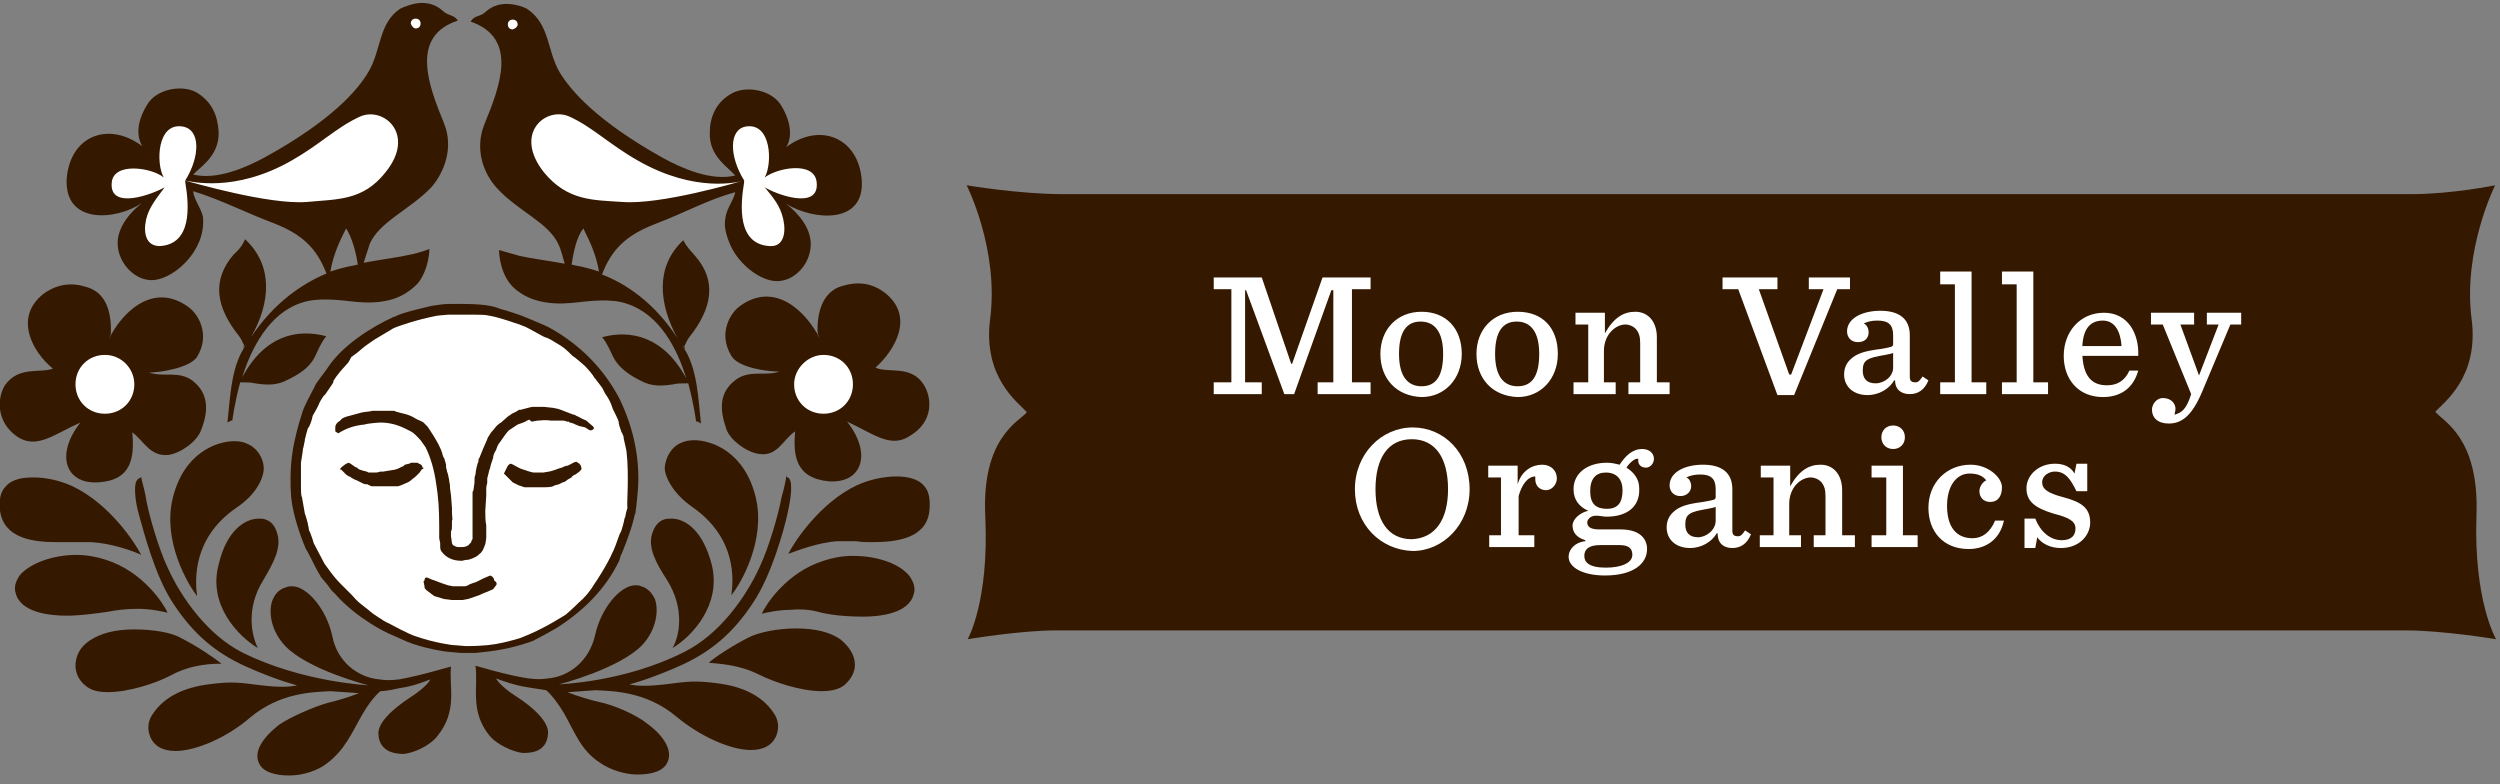
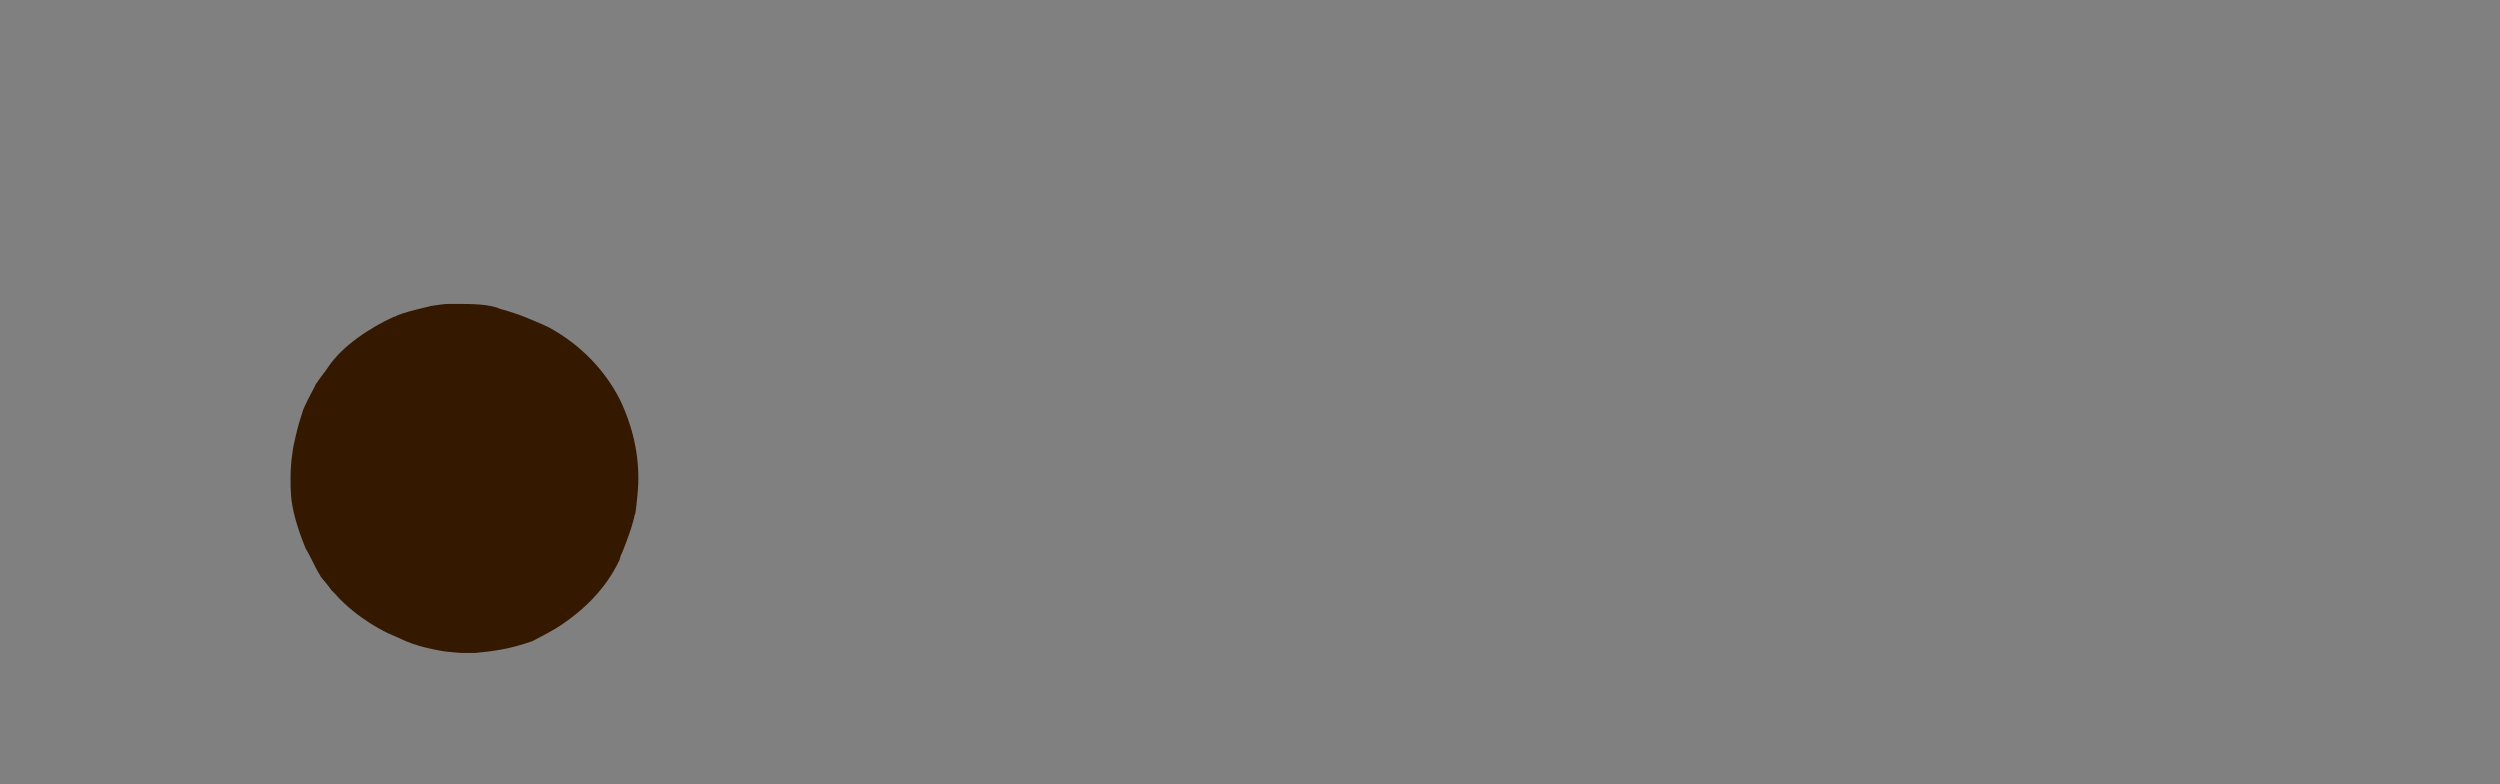
<svg xmlns="http://www.w3.org/2000/svg" height="80" viewBox="0 0 255 80" width="255">
  <rect x="0" y="0" width="255" height="80" fill="#808080" stroke="none" />
  <g fill="none" fill-rule="nonzero">
-     <path d="m252.6 52.6c.3-8-3.4-9.6-4.2-10.6.8-.9 4.5-3.5 3.7-9.5-.9-7 2.4-13.6 2.4-13.6s-4.4.9-8.5.9h-137.7c-4.3 0-9.7-.9-9.7-.9s3.3 6.5 2.4 13.6c-.8 6 2.9 8.6 3.7 9.5v.1c-.8.9-4.6 2.6-4.2 10.6.4 8.7-1.8 12.5-1.8 12.5s5.4-.9 9-.9h137.7c3.8 0 9.2.9 9.2.9s-2.3-3.9-2-12.6z" fill="#351800" />
-     <path d="m68 59.1c1.9 3 1.3 5.8.6 7 2-1.2 5-4.4 4-8.5-.9-3.5-2.7-4.7-4.1-4.7-.3 0-.5 0-.8.1-.6.2-1 .8-1.2 1.5-.4 1.4.4 2.9 1.5 4.6zm6.6 1.6c1-1.2 3.5-5.6 2.5-9.9-1.1-4.7-4.5-5.9-6.3-5.9-.5 0-1 .1-1.4.3-.9.4-1.5 1.4-1.6 2.5 0 .9.8 2.6 2.8 4 4.6 3.2 4.2 7.5 4 9zm13.3-42.3c-.3-4.3-4.2-6-7.7-3.4.8-1.3.2-3.1-.5-4.2-.9-1.6-3.5-2.1-5-1.3-1.7.9-2.3 2.5-2.3 4-.1 2.4 1.8 3.5 2.6 4.4-2.4.6-5.4-.7-7.4-1.8-6.8-3.8-9.4-6.9-10.5-8.7-1.3-2.2-1-4.8-3.2-6.4-.4-.3-1.4-.6-2.2-.6-1.5 0-2.1.8-2.4 1-.5.3-.9.2-1.3.8 4.9 1.7 3 6.6 1.4 10.5-1 2.5-.1 5 1.3 6.5 2.2 2.4 5.3 3.5 6.3 5.8.2.4.4 1.2.6 1.9-1.6-.3-3.8-.6-4.6-.8-1.1-.3-2.1-.6-2.1-.6s0 2 1.1 3.4c.5.7 1.6 1.4 2.6 1.7 1.3.4 2.6.4 3.7.3 1.9-.2 4-.5 5.7.1 3.3 1.1 5.1 4.6 6 7.6-2.3-4.3-5.7-5-8.6-4.2.1 0 .6.8 1 1.7.6 1.4 1.8 2.2 3.3 2.9 1.1.5 2.3.3 3 .2.4-.1.7-.1 1.5-.1.6 2.2.8 3.9.8 3.9s.1-.1.5.2c-.3-2.9-.4-5.1-1.4-7.1-.2-.3-.3-.6-.5-.9.1.1.2.3.3.4l-.1-.3c.2-.3.2-.5.5-.9 2.4-3 2.8-5.8.6-8.3-.4-.5-.8-.8-1.2-1.6-2.9 2.7-2.5 6.5-.6 10-2.3-3.6-5.3-5.6-7.7-6.5 1-2.6 2.5-4 5.3-5.1 3.4-1.3 5.4-2.5 8.3-3.3-.2.9-.9 1.7-1 2.6-.2.9.1 1.9.5 2.8.7 1.6 2.4 3.2 4.1 3.6 2.1.5 4.1-1.5 4.1-3.7 0-1.6-1.2-3.1-2.5-4.1 2.8 1.7 8 2.1 7.7-2.4zm-26.8 9.3c-.9-.3-1.7-.5-2.3-.6-.1 0-.3-.1-.5-.1.2-1.3.5-2.8 1.2-3.7.6 1.2 1.3 2.6 1.6 4.4zm-12.6 40.2c.3 2.2-.6 4.6 1.4 7.1.8 1 2.5 1.7 3.4 1.8.5 0 2.5.1 2.6-2 .1-1.1-1.4-2.6-3.3-3.8-1.7-1.1-2-1.8-2-1.8.8.3 1.9.7 3.2.9s1.9.3 1.9.3.7.5 1.8 2.3c1.1 1.9 1.7 3.8 3.7 5.1 1 .7 2.5 1.2 3.8 1.2 1.4 0 2.7-.3 3.1-1.3.5-1.1-.3-2.6-2.1-3.9-1.1-.9-3.4-1.9-4.9-2.2-2.1-.5-3.2-1-3.2-1l2.9-.2c1.7.1 5.1.1 8.2 2.7 2.4 2 5.5 3.4 7.6 3.4 1.3 0 2.2-.5 2.6-1.5.3-.8.2-1.6-.3-2.3-1.2-1.8-3.3-2.7-5.7-3-2.3-.3-3-.2-5.3.1-1.7.2-2.9.2-3.7 0 0 0 2.1-.5 5.4-2 2.8-1.3 5.1-3.1 7.2-6.3 1.9-2.8 3.2-7.6 3.5-9 .4-1.7.5-3 .3-3.5s-.3-.1-.4-.5c0 .4-.3 1.6-.5 2.3-.3 1.7-1.3 5.1-2.2 7-1.4 3.1-4.1 6.9-7.7 8.7-6.1 3.1-12.8 3.3-12.8 3.3.1 0 6.2-1.6 8.5-4 1.5-1.6 1.7-3.6 1.3-4.7-.3-.6-.7-1.1-1.4-1.3-.2-.1-.4-.1-.6-.1-1.5 0-3.5 2.3-4.1 5.1-.6 2.6-2.6 4.2-4.8 4.4-.7.1-1.1.1-2 0-2.1-.3-5.4-1.3-5.4-1.3zm45.7-28.7c-1.3-2-3.6-1.1-4.9-1.7 2-1.8 4-5.2 1-7.6-1.4-1.1-2.9-1.2-4.5-.7-1.9.6-2.5 2.7-2.4 4.8l.2.5c-1.3-2.6-4.5-5.9-8.1-3.3-1 .7-2.3 2.8-.9 5.1.7 1.2 3.6 1.6 4.9 1.6-1.4.5-3-.2-4.4.8-1.8 1.3-1.7 3.1-1 5.1.4 1.1 2 2.3 3.3 2.5 1.9.3 2.4-1.4 3.7-2.3-.2 2.4 0 4.8 3.5 5.1 3.3.2 4.4-2.8 1.8-6.1 2.8 1.3 4.5 2.8 6.5 1.4 2.3-1.4 2.2-3.8 1.3-5.2zm-16.8 29.6c1.6.8 4.3 1.7 6.4 1.7 1 0 1.8-.2 2.3-.6.7-.6 1.1-1.3 1.1-2.1 0-.9-.5-1.8-1.5-2.6-1-.7-2.5-1.1-4.5-1.1-1.9 0-3.8.4-4.8.9-1.6.8-3.6 2.1-4.1 2.6.7.1 2.9.1 5.1 1.2zm6.4-6.3c1.4.3 2.9.4 4.2.4 1.7 0 4.7-.3 5.2-2.3.2-.6 0-1.2-.4-1.8-1-1.3-3.3-2.1-5.8-2.1-1.1 0-2.1.2-3 .5-3.8 1.2-5.9 4.5-6.3 5.4.4-.1 1.7-.4 3-.4 1.1-.1 2.1 0 3.1.3zm5.2-7.2c2.5 0 5.5-.4 5.8-3.2.1-1.1 0-2-.6-2.6-.7-.8-2-.9-2.8-.9-1.2 0-2.7.3-4 .9-3.8 1.8-6.4 5.8-7 7 .8-.3 3.1-1.2 5.1-1.3h.6 1.2c.6.1 1.1.1 1.7.1zm-60.7-.8c-.2-.8-.6-1.3-1.2-1.5-.2-.1-.5-.1-.7-.1-1.4 0-3.3 1.2-4.1 4.7-1.1 4.1 2 7.3 4 8.5-.6-1.2-1.3-4 .6-7 1-1.7 1.8-3.2 1.4-4.6zm-4.2-2.7c2.1-1.4 2.8-3.1 2.8-4 0-1.1-.7-2.1-1.6-2.5-.4-.2-.8-.3-1.4-.3-1.8 0-5.2 1.2-6.3 5.9-1 4.3 1.5 8.6 2.5 9.9-.2-1.6-.5-5.9 4-9zm-9.6-31.1c-1.3 1-2.5 2.5-2.5 4.1 0 2.2 2.1 4.2 4.1 3.7 1.7-.4 3.4-2 4.1-3.6.4-.8.6-1.8.5-2.8-.2-.9-.9-1.7-1-2.6 2.9.9 4.9 2 8.3 3.3 2.8 1.1 4.3 2.5 5.3 5.1-2.4 1-5.3 2.9-7.7 6.5 2-3.5 2.3-7.3-.6-10-.4.9-.8 1.2-1.2 1.6-2.2 2.6-1.8 5.3.6 8.3.3.4.3.6.5.9l-.1.3c.1-.1.2-.3.3-.4-.2.3-.3.6-.5.9-1 2-1.1 4.2-1.4 7.1.5-.3.5-.2.5-.2s.2-1.7.8-3.9c.8 0 1.1 0 1.5.1.7.1 1.9.3 3-.2 1.5-.7 2.7-1.4 3.3-2.9.4-.9.9-1.7 1-1.7-3-.8-6.3-.1-8.6 4.2.9-2.9 2.7-6.5 6-7.6 1.7-.6 3.8-.3 5.7-.1 1.1.1 2.4.1 3.7-.3 1-.3 2-1 2.6-1.7 1.1-1.5 1.1-3.4 1.1-3.4s-1 .4-2.1.6c-.8.2-3 .5-4.6.8.2-.7.5-1.5.6-1.9 1-2.3 4.1-3.5 6.3-5.8 1.3-1.5 2.3-4 1.3-6.5-1.6-3.9-3.5-8.9 1.4-10.5-.3-.5-.8-.5-1.3-.8-.3-.2-.9-1-2.4-1-.8 0-1.8.4-2.2.6-2.2 1.5-1.9 4.2-3.2 6.4-1.1 1.9-3.8 5-10.5 8.7-2 1.1-5 2.4-7.4 1.8.9-.9 2.7-2 2.6-4.4-.1-1.5-.6-3-2.3-4-1.5-.8-4.1-.3-5 1.3-.7 1.1-1.3 2.8-.5 4.2-3.5-2.6-7.4-1-7.7 3.4-.2 4.6 5 4.2 7.7 2.4zm20.8 2.6c.6.9 1 2.4 1.2 3.7-.2 0-.4.1-.5.1-.6.1-1.4.3-2.3.6.3-1.8 1-3.2 1.6-4.4zm5.4 46c-.9.1-1.3.1-2 0-2.2-.2-4.3-1.8-4.8-4.4-.6-2.8-2.6-5.1-4.1-5.1-.2 0-.4 0-.6.1-.7.2-1.1.6-1.4 1.3-.4 1-.3 3 1.3 4.7 2.3 2.4 8.4 4 8.5 4 0 0-6.7-.3-12.8-3.3-3.6-1.8-6.3-5.6-7.7-8.7-.9-1.9-1.9-5.3-2.2-7-.1-.8-.5-2-.5-2.3-.1.3-.2 0-.5.5-.2.4-.2 1.8.3 3.5.4 1.4 1.6 6.2 3.5 9 2.1 3.2 4.4 5 7.2 6.3 3.3 1.5 5.4 2 5.4 2-.8.2-2 .2-3.7 0-2.3-.3-3-.4-5.3-.1-2.4.3-4.5 1.2-5.7 3-.5.7-.6 1.5-.3 2.3.4 1 1.3 1.5 2.6 1.5 2.1 0 5.3-1.4 7.6-3.4 3.1-2.6 6.5-2.6 8.2-2.7l2.9.2s-1.1.5-3.2 1c-1.4.4-3.7 1.4-4.9 2.2-1.8 1.4-2.6 2.8-2.1 3.9.4 1 1.8 1.3 3.1 1.3 1.4 0 2.9-.5 3.8-1.2 1.9-1.4 2.6-3.2 3.7-5.1 1-1.7 1.8-2.3 1.8-2.3s.7 0 1.9-.3c1.4-.2 2.4-.6 3.2-.9 0 0-.3.7-2 1.8-2 1.3-3.4 2.7-3.3 3.8.1 2 2.1 2 2.6 2 .9-.1 2.5-.7 3.4-1.8 2.1-2.6 1.2-4.9 1.4-7.1.2-.1-3 .9-5.3 1.3zm-39-24.8c2 1.4 3.8-.2 6.5-1.4-2.6 3.3-1.5 6.3 1.8 6.1 3.5-.2 3.7-2.6 3.5-5.1 1.2.9 1.8 2.5 3.7 2.3 1.3-.2 2.9-1.4 3.3-2.5.8-2 .8-3.8-.9-5.1-1.4-1-2.9-.3-4.4-.8 1.2 0 4.2-.5 4.9-1.6 1.4-2.3.1-4.4-.9-5.1-3.6-2.6-6.8.6-8.1 3.3l.2-.5c.1-2.1-.4-4.2-2.4-4.8-1.5-.5-3-.4-4.5.7-3 2.4-1.1 5.9 1 7.6-1.3.5-3.5-.3-4.9 1.7-.8 1.3-.9 3.7 1.2 5.2zm20.9 23.2c-.6-.5-2.5-1.8-4.1-2.6-1-.6-2.9-.9-4.8-.9-2 0-3.4.4-4.5 1.1s-1.5 1.7-1.5 2.6c0 .7.3 1.5 1.1 2.1.5.4 1.2.6 2.2.6 2.1 0 4.9-.9 6.4-1.7 2.2-1.2 4.4-1.2 5.2-1.2zm-8.5-5.6c1.3 0 2.6.3 3 .4-.4-.9-2.5-4.2-6.3-5.4-.9-.3-2-.5-3-.5-2.5 0-4.8.9-5.8 2.1-.4.6-.6 1.2-.4 1.8.5 2 3.5 2.3 5.2 2.3 1.3 0 2.8-.2 4.2-.4 1-.2 2-.3 3.1-.3zm-6.7-6.8h1.2.7c2 .1 4.3.9 5.1 1.3-.6-1.2-3.2-5.2-7-7-1.3-.6-2.7-.9-4-.9-.9 0-2.1.1-2.8.9-.6.6-.7 1.4-.6 2.5.4 2.8 3.3 3.2 5.8 3.2z" fill="#351800" />
-     <path d="m52.8 2.5c0-.3-.2-.5-.5-.5s-.5.2-.5.5.2.5.5.5c.3-.1.5-.3.5-.5zm-33.9 15.9c1.5-2.4 1.6-5.2-.3-5.5-2.6-.4-2.7 3.8-1.9 5.2-1.2-1-5.1-1.6-5.3.5-.3 2.9 4.2 1.2 5.4.5-.8 1.1-1.6 2-1.9 3.3-.3 1.4 0 2.7 1.4 2.7 3.3-.2 3-4.1 2.6-6.5zm12.4 2.2c3.1-.3 5.7-.1 8-3 3.2-3.9-.2-6.8-2.6-5.7s-4 2.8-7 4.5c-5.8 3.3-10.3 2.1-10.9 2 .8.2 8.6 2.5 12.5 2.2zm-20.6 15.6c-1.7 0-3 1.3-3 3s1.3 3 3 3 3-1.3 3-3c0-1.6-1.3-3-3-3zm31.7-33.3c.3 0 .5-.2.5-.5s-.2-.5-.5-.5-.5.2-.5.5c.1.3.3.5.5.5zm33.5 15.5v.2c-.4 2.4-.7 6.3 2.6 6.5 1.4.1 1.7-1.3 1.4-2.7s-1-2.2-1.9-3.3c1.1.7 5.6 2.4 5.3-.5-.2-2.2-4-1.5-5.3-.5.8-1.4.7-5.6-1.9-5.2-1.8.3-1.7 3.1-.2 5.5zm0 0c-.6.2-5 1.3-10.8-2-3-1.7-4.6-3.4-7-4.5s-5.8 1.7-2.6 5.7c2.4 2.9 5 2.8 8 3 3.9.3 11.7-2 12.4-2.2zm5.1 20.8c0 1.7 1.3 3 3 3s3-1.3 3-3-1.3-3-3-3c-1.6 0-3 1.4-3 3z" fill="#fff" />
    <path d="m48.5 66.6c2-.2 3.5-.4 5.8-1.2.8-.4 1.7-.9 2.4-1.3 2.7-1.7 5.1-4 6.5-7 0-.1.1-.3.1-.4l.1-.2c.1-.2.9-2.2 1.2-3.4.1-.3.1-.6.2-.7.1-.6.1-.8.2-1.7.4-3.5-.3-6.9-1.8-10-1.6-3.1-4.1-5.6-7.2-7.3-.8-.4-2.1-.9-2.8-1.2-.3-.1-1.1-.4-2.2-.7-1.1-.5-3-.5-4.5-.5h-.6c-.7 0-1.1.1-1.9.2.1 0-3.2.7-3.7 1.1h-.1c-2.4 1.1-5.2 2.9-6.7 5.1-.1.2-.9 1.2-1.3 1.8 0 .1-.8 1.5-1.1 2.2-.2.4-.3.8-.3.8-.4 1.2-.6 2.1-.8 3-.1.4-.2 1.2-.2 1.2-.2 1.3-.2 3.2-.1 4.3s.5 2.9 1.5 5.3c.3.4 1 2 1.4 2.6l.1.2c.3.4.7.8 1.1 1.4.1.1.4.4.4.4 2.3 2.6 5.4 4 5.4 4 .5.2 1.1.5 1.8.8 1.6.7 4.1 1.1 4.5 1.1.1 0 1.1.1 1.1.1z" fill="#351800" />
    <g fill="#fff">
-       <path d="m63.9 46s-.1-.5-.2-.9c0-.1-.1-.3-.1-.6l-.1-.2s0-.1-.1-.2c-.1-.3-.3-.8-.3-1.1 0-.1-.4-.9-.6-1.3l-.1-.3c-.1-.3-.3-.7-.5-1 0 0-.2-.3-.2-.3l-.2-.4c0-.1-.6-.8-.8-1.1l-.1-.1c0-.1-.7-1-1.2-1.4 0 0-.8-.7-1-.8-.1-.1-.7-.7-1-.9 0 0-.6-.4-.8-.5 0 0-.6-.4-1-.5-.1 0-1.8-1-2.1-1.1 0 0-.3-.1-.5-.2-.4-.1-1.9-.7-3.1-.9-.4-.1-1-.1-1.4-.1h-.2-.1c-.1 0-.2 0-.3 0-.4 0-1.1 0-1.6 0-.1 0-.2 0-.2 0-.1 0-.2 0-.3 0h-.1c-.2 0-1 .1-1.1.1-2.1.4-4.1 1.1-4.5 1.3l-1.5.9c-.4.2-1.5 1-1.6 1.1s-.7.6-1 .8c-.1.1-.2.1-.2.2 0 0-.1.1-.1.2-.1.1-.1.2-.2.3s-.8.9-.8.9c-.1.1-.7.9-.7 1v.1c-.1.2-.4.6-.6.9l-.2.3-.1.1s0 0-.1.1c-.2.3-.4.6-.5.9-.2.4-.3.6-.6 1.1-.1.5-.3 1.1-.5 1.3 0 0-.2.7-.2.7 0 .1-.1.4-.1.4v.1c-.1.4-.1.6-.2.9 0 .2-.1.7-.2 1.4v2.6s0 .8.1.9c0 0 0 0 .3 1.7.1.2.3 1 .3 1 0 .2.1.3.1.6 0 .1.2.4.2.5 0 0 .2.5.3.9 0 0 1 1.9 1.1 2.1 1 1.4 1.3 1.7 1.7 2.1.2.2 1.1 1.1 1.1 1.1.6.7.8.8.9.9s.8.6 1 .8c.1.1.4.3.7.5s.9.6 1.2.7c0 0 2 1.1 2.7 1.3 2 .7 3.8.9 3.8.9.3 0 1.1.1 1.4.1.4 0 1 0 2.2-.1 1-.1 2.2-.4 3.2-.7 1.6-.6 3.1-1.4 4.7-2.4 0 0 .7-.6 1.3-1.2.6-.5 1.2-1.2 1.6-1.9.1-.1 1.4-2.1 1.9-3.3l.1-.2.2-.5c.2-.5.4-1.2.5-1.3s.4-1.3.4-1.4.1-.1.1-.3c0-.1.1-.5.2-.8-.1-.2.2-3.3-.1-5.8zm-20.9 1.9-.2.3s-.4.4-.4.4l-.5.4c-.1.1-.3.2-.3.2l-.7.3s-.3.1-.3.1-.2 0-.3 0h-.3-.3-.2c-.1 0-.9 0-.9 0h-.5c-.2 0-.3 0-.4-.1-.1 0-.2-.1-.2-.1-.2 0-.3 0-.5-.1l-.6-.3c-.3-.1-.4-.2-.6-.3-.1-.1-.1-.1-.2-.1l-.3-.2c-.1-.1-.3-.3-.5-.5h-.1v-.1l.2-.2c.1-.1.3-.2.4-.3.1 0 .2-.1.2-.1.1 0 .3.1.4.2.2.1.2.2.5.3.1 0 .1.1.1.1l.2.1.3.1.4.1.2.1h.2.4c.3 0 .3 0 .6-.1h.3l.6-.1.6-.1.3-.1.4-.2c.1 0 .2-.1.3-.2l.4-.1s.1 0 .2-.1h.3.3c.1 0 .2 0 .2.1.2 0 .4.2.4.4.2 0 .1.1-.1.2zm7.6 11.8-.3.4-.7.3c-.3.1-.7.3-.7.3-.9.3-1.1.4-1.2.4l-.5.1c-.2 0-.4 0-.5 0h-.6l-.8-.1-1-.3-.8-.6c-.1-.1-.2-.2-.2-.3v-.1l-.1-.5.1-.1c0-.2.1-.3.2-.3s.3.1.5.2l.3.1.8.3.6.2.5.1h.5.7c.1 0 .4-.1.5-.2.3-.1.5-.2.6-.2l.8-.4.7-.3.2.1c.2.2.2.3.2.4.3.2.3.4.2.5zm8.5-11.6-.4.3c-.1 0-.4.2-.4.3 0 0-.4.2-.5.3s-.3.2-.4.2l-.4.2-.4.1-.2.1c-.2.1-.8.1-.8.1-.4 0-1.3 0-1.3 0h-.5c-.1 0-.3 0-.3 0l-.6-.2-.6-.3-.9-.9.4-.8c.1-.1.2-.2.3-.2s.6.3.6.3l.4.2.6.2.3.1.4.1h.4.6l.6-.1c.1 0 .7-.2.7-.2.2-.1.6-.2.6-.2.2-.1.4-.2.6-.2l.4-.2s.3-.2.5-.2l.3.2c.2.2.2.4.2.5.1 0-.1.2-.2.3zm1.1-4.2-.2-.1-.3-.2-.4-.1c-.1 0-.4-.1-.6-.2l-.2-.1c-.1 0-.2-.1-.4-.1l-.1-.1c-.1 0-.1 0-.2 0-.2-.1-.3-.1-.5-.1h-.1-.2-.1c-.1 0-.1 0-.2 0h-.2-.1-.2c-.6-.1-1.1 0-1.3 0s-.5.1-.7.1l-.2-.2s-.3.1-.4.2c-.2.1-.8.3-.8.3l-.3.2c-.3.2-.6.4-.6.4-.2.2-.5.6-.9 1.2-.2.2-.3.5-.4.8-.2.3-.3.6-.3.8l-.2.6s-.1.3-.1.4-.1.2-.1.3l-.2.8v.4c0 .2-.1.3-.1.6v.3.4c0 .3-.1 1.4-.1 1.6 0 .5 0 1 .1 1.5v.6.6c0 .2-.1.7-.1.7-.1.3-.2.5-.3.7l-.1.1c0 .1-.1.1-.3.3-.3.3-1 .5-1.1.5-.3 0-.5.1-.6.1-.9 0-1.6-.3-2.1-1-.1-.2-.1-.3-.1-.5 0 0 0-.2 0-.3l-.1-.5c0-.1 0-.5 0-1.1v-.2c0-1.7-.1-3-.3-4.2-.2-1.5-.6-2.8-1.1-3.8l-.5-.7c-.3-.3-.6-.7-1-.9l-.2-.1c-1.1-.6-2-.8-2.9-.8-.2 0-1.4.1-1.6.2-1.1.1-1.9.4-2.7.9l-.3-.2v-.4c0-.1 0-.4.5-.7.2-.3.6-.4 1-.5l1.1-.3c.3-.1.9-.1 1.2-.2h.9.4.5.1.1c.2 0 .3 0 .4.1.1 0 .4.1.4.1.4.1 1 .2 1.6.6l.2.1c.2.1.5.2.6.3l.1.1.3.3s1.2 1.7 1.5 2.7c0 0 .1.5.2.5l.2.7v.3s.1.3.1.4c.1.2.2.8.2.8 0 .1.1.6.1.6v.3l.1.7.1 1.3v.4c0 .5.1.8 0 .9v.4.1c0 .2 0 .5-.1.6v.5s.1.6.1.7l.1.2.2.1c.1.1.4.1.4.1h.2.2s.3 0 .6-.2c.1-.1.1-.2.2-.2l.1-.2c0-.1 0-.1.1-.2 0 0 0-.4 0-.5v-.2c0-.3 0-.9 0-1v-.2-.7-.5c0-.2 0-.3 0-.3v-1.1-.2c0-.1 0-.2.1-.3 0-.2.1-.7.1-.8v-.2c0-.2 0-.4.1-.6 0-.3.2-1.2.3-1.3 0-.2 0-.3.1-.4.1-.3.7-1.7.8-1.9 0-.1.2-.4.4-.7.2-.2.5-.6.5-.6.1-.1.3-.3.5-.4.1-.1.8-.7.8-.7.1 0 .3-.2.3-.2s.7-.3.7-.4h.2c.4-.1 1.1-.3 1.2-.3h.2.6.4s.9.1.9.1l.5.1c.1 0 1.3.5 1.6.6h.1s.3.2.4.2c.3.2.6.3.8.4.1.1.7.6.7.6l.1.2c-.1.1-.2.2-.4.2z" />
-       <path d="m138.2 49.9c0-3.6 2.7-6.3 5.9-6.3s5.8 2.6 5.8 6.3c0 3.6-2.7 6.3-5.8 6.3-3.3-.1-5.9-2.7-5.9-6.3zm9.5 0c0-3.2-1.3-5.1-3.7-5.1s-3.7 1.9-3.7 5.1 1.3 5.1 3.7 5.1c2.4-.1 3.7-2 3.7-5.1zm4.1 4.7h1.3v-5.9h-1.3v-1.2h3v1.9c.4-1.4 1.5-2 2.5-2 .9 0 1.5.6 1.5 1.4 0 .6-.5 1.2-1.1 1.2s-1.1-.4-1.1-1.1c0-.1 0-.2 0-.3-.8 0-1.4.9-1.7 2v4h1.6v1.2h-4.6v-1.2zm12.1-1.9c-.4 0-.7-.1-1.1-.1-.6 0-.9.4-.9.7 0 .4.3.7 1.2.7h2.2c1.9 0 2.7.9 2.7 2 0 1.5-1.4 2.7-4.3 2.7-2.2 0-3.7-.8-3.7-1.9 0-.8.7-1.5 1.7-1.6v-.1c-1-.3-1.3-.9-1.3-1.5s.7-1.3 1.6-1.5c-.9-.4-1.5-1.1-1.5-2.2 0-1.7 1.5-2.7 3.4-2.7.5 0 .9.1 1.3.2.6-.9 1.3-1.6 2.3-1.6.7 0 1.2.4 1.2 1 0 .5-.4.9-.8.9-.5 0-.8-.3-.8-.7 0-.1 0-.1 0-.2-.3-.1-.9.4-1.2.9.8.5 1.3 1.2 1.3 2.1.1 2-1.4 2.9-3.3 2.9zm2.6 3.9c0-.6-.3-1-1.3-1h-2c-1.1 0-1.6.4-1.6 1.1 0 .6.4 1.2 2.2 1.2 1.6 0 2.7-.5 2.7-1.3zm-1-6.6c0-1.1-.6-1.8-1.7-1.8-1 0-1.6.6-1.6 1.9s.6 1.8 1.7 1.8 1.6-.6 1.6-1.9zm4.5 3.8c0-.6.2-1.1.6-1.5.7-.7 1.6-.9 3.1-1.1 1.1-.2 1.3-.2 1.3-.5v-.8c0-1.1-.5-1.5-1.6-1.5-.5 0-1 .1-1.4.3.3.1.5.5.5.9 0 .5-.4 1-1.1 1s-1.1-.5-1.1-1.1c0-1.3 1.5-2.1 3.4-2.1s3 .8 3 2.5v4.2c0 .4.1.6.6.6.3 0 .5-.3.7-.6l.6.4c-.4 1-1.1 1.4-1.9 1.4s-1.5-.4-1.5-1.5h-.1c-.5.9-1.6 1.5-2.7 1.5-1.5 0-2.4-.9-2.4-2.1zm5-.7v-1.4c-.2.1-.4.1-.8.2-1.8.3-2.3.5-2.3 1.6 0 .8.4 1.3 1.3 1.3.8 0 1.8-.7 1.8-1.7zm4.6 1.5h1.3v-5.9h-1.3v-1.2h3v2.1c.9-1.6 1.9-2.2 3.1-2.2 1.3 0 2.2 1 2.2 2.6v4.6h1.3v1.2h-4.2v-1.2h1.2v-4c0-.6-.1-1.1-.5-1.5-.2-.2-.6-.4-1-.4-1 0-2.2 1-2.2 2.7v3.2h1.2v1.2h-4.2v-1.2zm11.3 0h1.5v-5.9h-1.5v-1.2h3.2v7.1h1.5v1.2h-4.7zm1-10c0-.7.5-1.2 1.2-1.2s1.2.5 1.2 1.2-.5 1.2-1.2 1.2-1.2-.5-1.2-1.2zm4.8 7.2c0-2.6 1.9-4.4 4.3-4.4 1.8 0 3.2 1.3 3.2 2.3 0 .9-.4 1.5-1.2 1.5-.7 0-1.1-.5-1.1-1.1 0-.5.4-1 .7-1.1-.3-.4-.8-.7-1.7-.7-1.3 0-2.3 1.2-2.3 3.3s.9 3.3 2.6 3.3c1 0 1.8-.6 2.3-1.8h.9c-.4 1.9-1.8 2.9-3.6 2.9-2.6 0-4.1-1.8-4.1-4.2zm9.8 1.1h1.1c.5 1.3 1.5 2.2 2.7 2.2 1 0 1.4-.5 1.4-1.2s-.6-1.1-2.2-1.5c-2-.6-2.8-1.3-2.8-2.6s1.2-2.5 2.9-2.5c.9 0 1.6.3 2 1l.2-1h1.1v2.8h-1.1c-.6-1.2-1.1-2-2.2-2-.6 0-1.3.4-1.3 1.1s.6 1.1 2.1 1.5c1.9.5 2.8 1.1 2.8 2.6 0 1.3-1.1 2.6-3 2.6-1 0-1.9-.4-2.4-1.1l-.2 1.1h-1.1zm-82.7-13.9h1.8v-9.5h-1.8v-1.2h4.9l3 8.8h.1l3.1-8.8h4.9v1.2h-1.9v9.5h1.9v1.2h-5.4v-1.2h1.6v-9.4h-.2l-3.8 10.6h-1l-3.9-10.6h-.1v9.4h1.7v1.2h-4.9zm17-2.9c0-2.5 1.7-4.3 4.2-4.3s4.1 1.7 4.1 4.3c0 2.5-1.7 4.4-4.1 4.4-2.6-.1-4.2-1.9-4.2-4.4zm6.4 0c0-2.3-.9-3.3-2.3-3.3s-2.2 1-2.2 3.3.9 3.3 2.3 3.3c1.5 0 2.2-1.1 2.2-3.3zm3.4 0c0-2.5 1.7-4.3 4.2-4.3 2.6 0 4.1 1.7 4.1 4.3 0 2.5-1.7 4.4-4.1 4.4-2.6-.1-4.2-1.9-4.2-4.4zm6.4 0c0-2.3-.9-3.3-2.3-3.3s-2.2 1-2.2 3.3.9 3.3 2.3 3.3c1.5 0 2.2-1.1 2.2-3.3zm3.7 2.9h1.3v-5.9h-1.3v-1.2h3v2.1c.9-1.6 1.9-2.2 3.1-2.2 1.3 0 2.2 1 2.2 2.6v4.6h1.3v1.2h-4.2v-1.2h1.2v-4c0-.6-.1-1.1-.5-1.5-.2-.2-.6-.4-1-.4-1 0-2.2 1-2.2 2.7v3.2h1.2v1.2h-4.3v-1.2zm16.6-9.5h-1.6v-1.2h5.6v1.2h-1.9l3.1 8.7h.2l3.3-8.7h-1.5v-1.2h4.2v1.2h-1.3l-4.4 10.8h-1.7zm10.8 8.7c0-.6.2-1.1.6-1.5.7-.7 1.6-.9 3.1-1.1 1.1-.2 1.3-.2 1.3-.5v-.9c0-1.1-.5-1.5-1.6-1.5-.6 0-1 .1-1.4.3.3.1.5.5.5.9 0 .6-.4 1-1.1 1s-1.1-.5-1.1-1.1c0-1.3 1.5-2.1 3.4-2.1s3 .8 3 2.5v4.2c0 .4.1.6.6.6.3 0 .5-.3.7-.6l.6.4c-.4 1-1.1 1.4-1.9 1.4s-1.5-.4-1.5-1.4h-.1c-.5.9-1.6 1.5-2.7 1.5-1.5 0-2.4-.9-2.4-2.1zm5-.7v-1.5c-.2.1-.4.1-.8.2-1.8.3-2.3.5-2.3 1.6 0 .8.4 1.3 1.3 1.3s1.8-.7 1.8-1.6zm4.8 1.5h1.5v-10h-1.5v-1.3h3.2v11.3h1.5v1.2h-4.7zm6.3 0h1.5v-10h-1.5v-1.3h3.2v11.3h1.5v1.2h-4.7zm8.2-2.8c.1 2.1.9 3.1 2.5 3.1 1 0 1.8-.4 2.3-1.5h.9c-.5 1.8-1.8 2.7-3.6 2.7-2.5 0-4-1.8-4-4.2 0-2.5 1.7-4.4 4.1-4.4 2.5 0 3.6 2.2 3.5 4.4h-5.7zm0-.9h4c-.1-1.5-.7-2.6-1.9-2.6s-2 .7-2.1 2.6zm9.5 6.4c0 .2-.1.5-.1.6.7-.2 1.2-.5 1.7-2.1l-2.9-7.1h-1.2v-1.2h4.4v1.2h-1.4l1.9 5.2 2-5.2h-1.2v-1.2h3.5v1.2h-1.1l-2.9 6.9c-1.1 2.6-2.2 3.2-3.4 3.2-1.1 0-1.7-.6-1.7-1.4 0-.6.5-1.2 1.1-1.2.9 0 1.3.6 1.3 1.1z" />
-     </g>
+       </g>
  </g>
</svg>